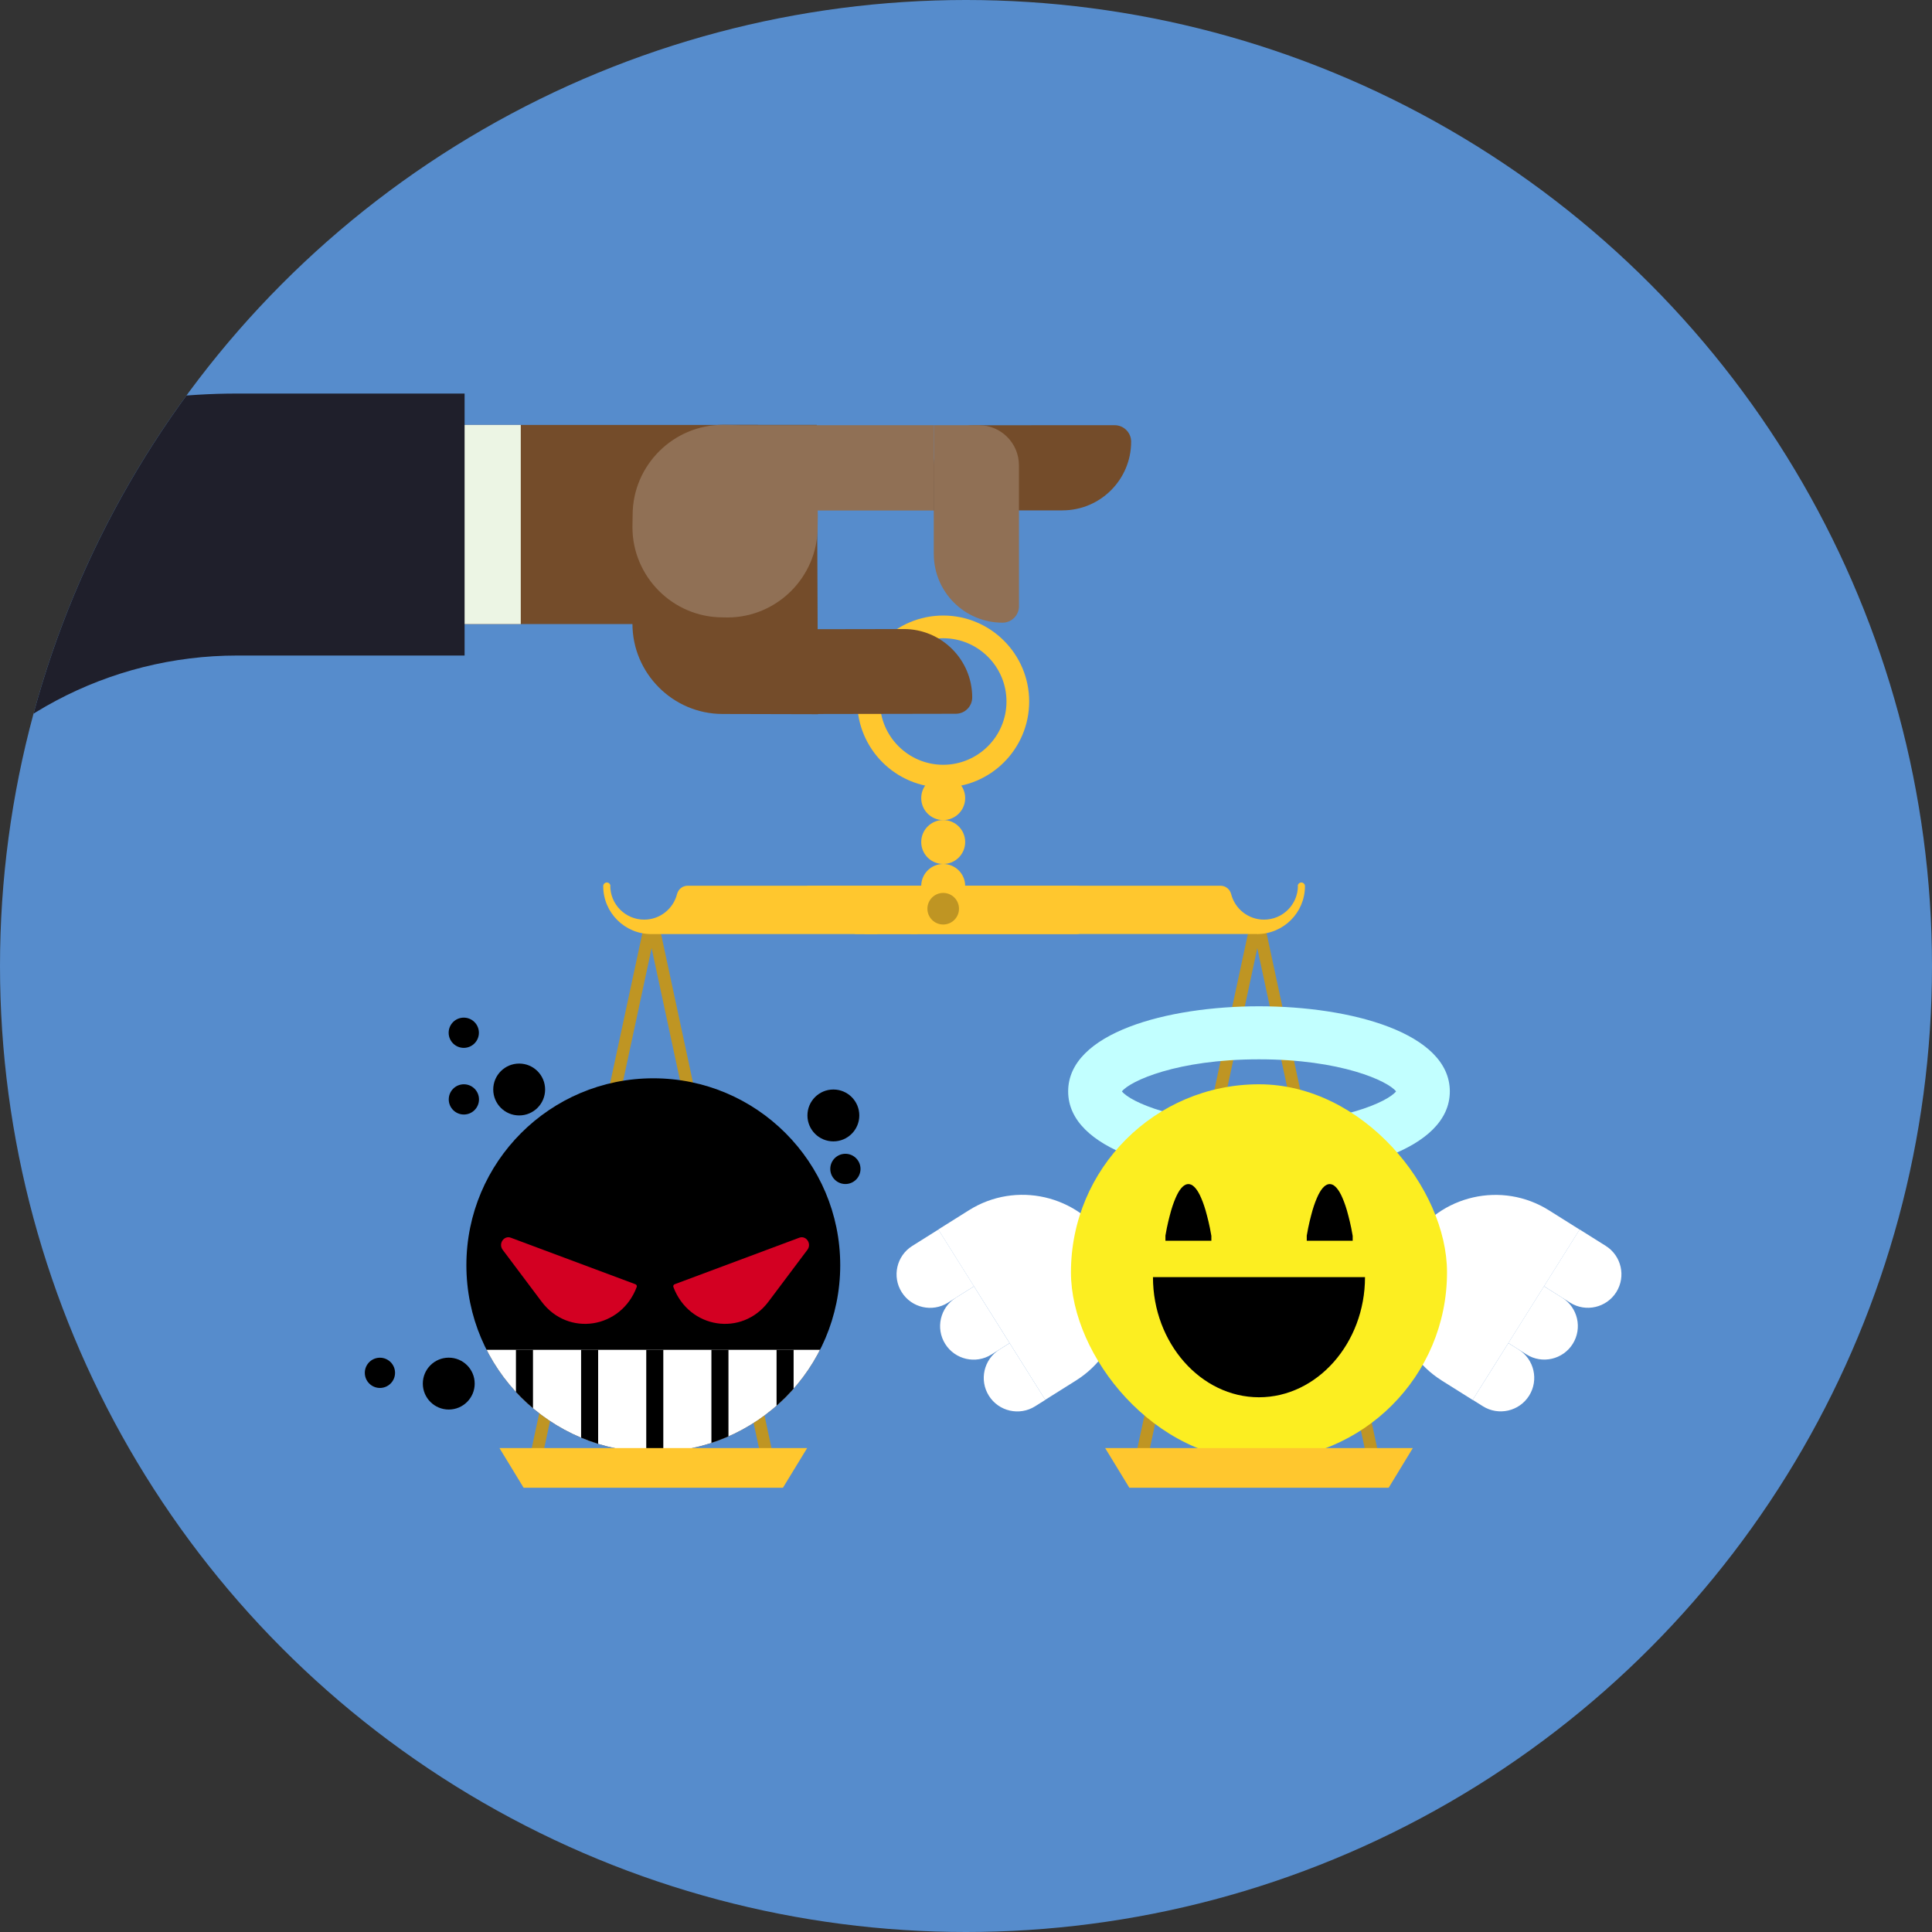
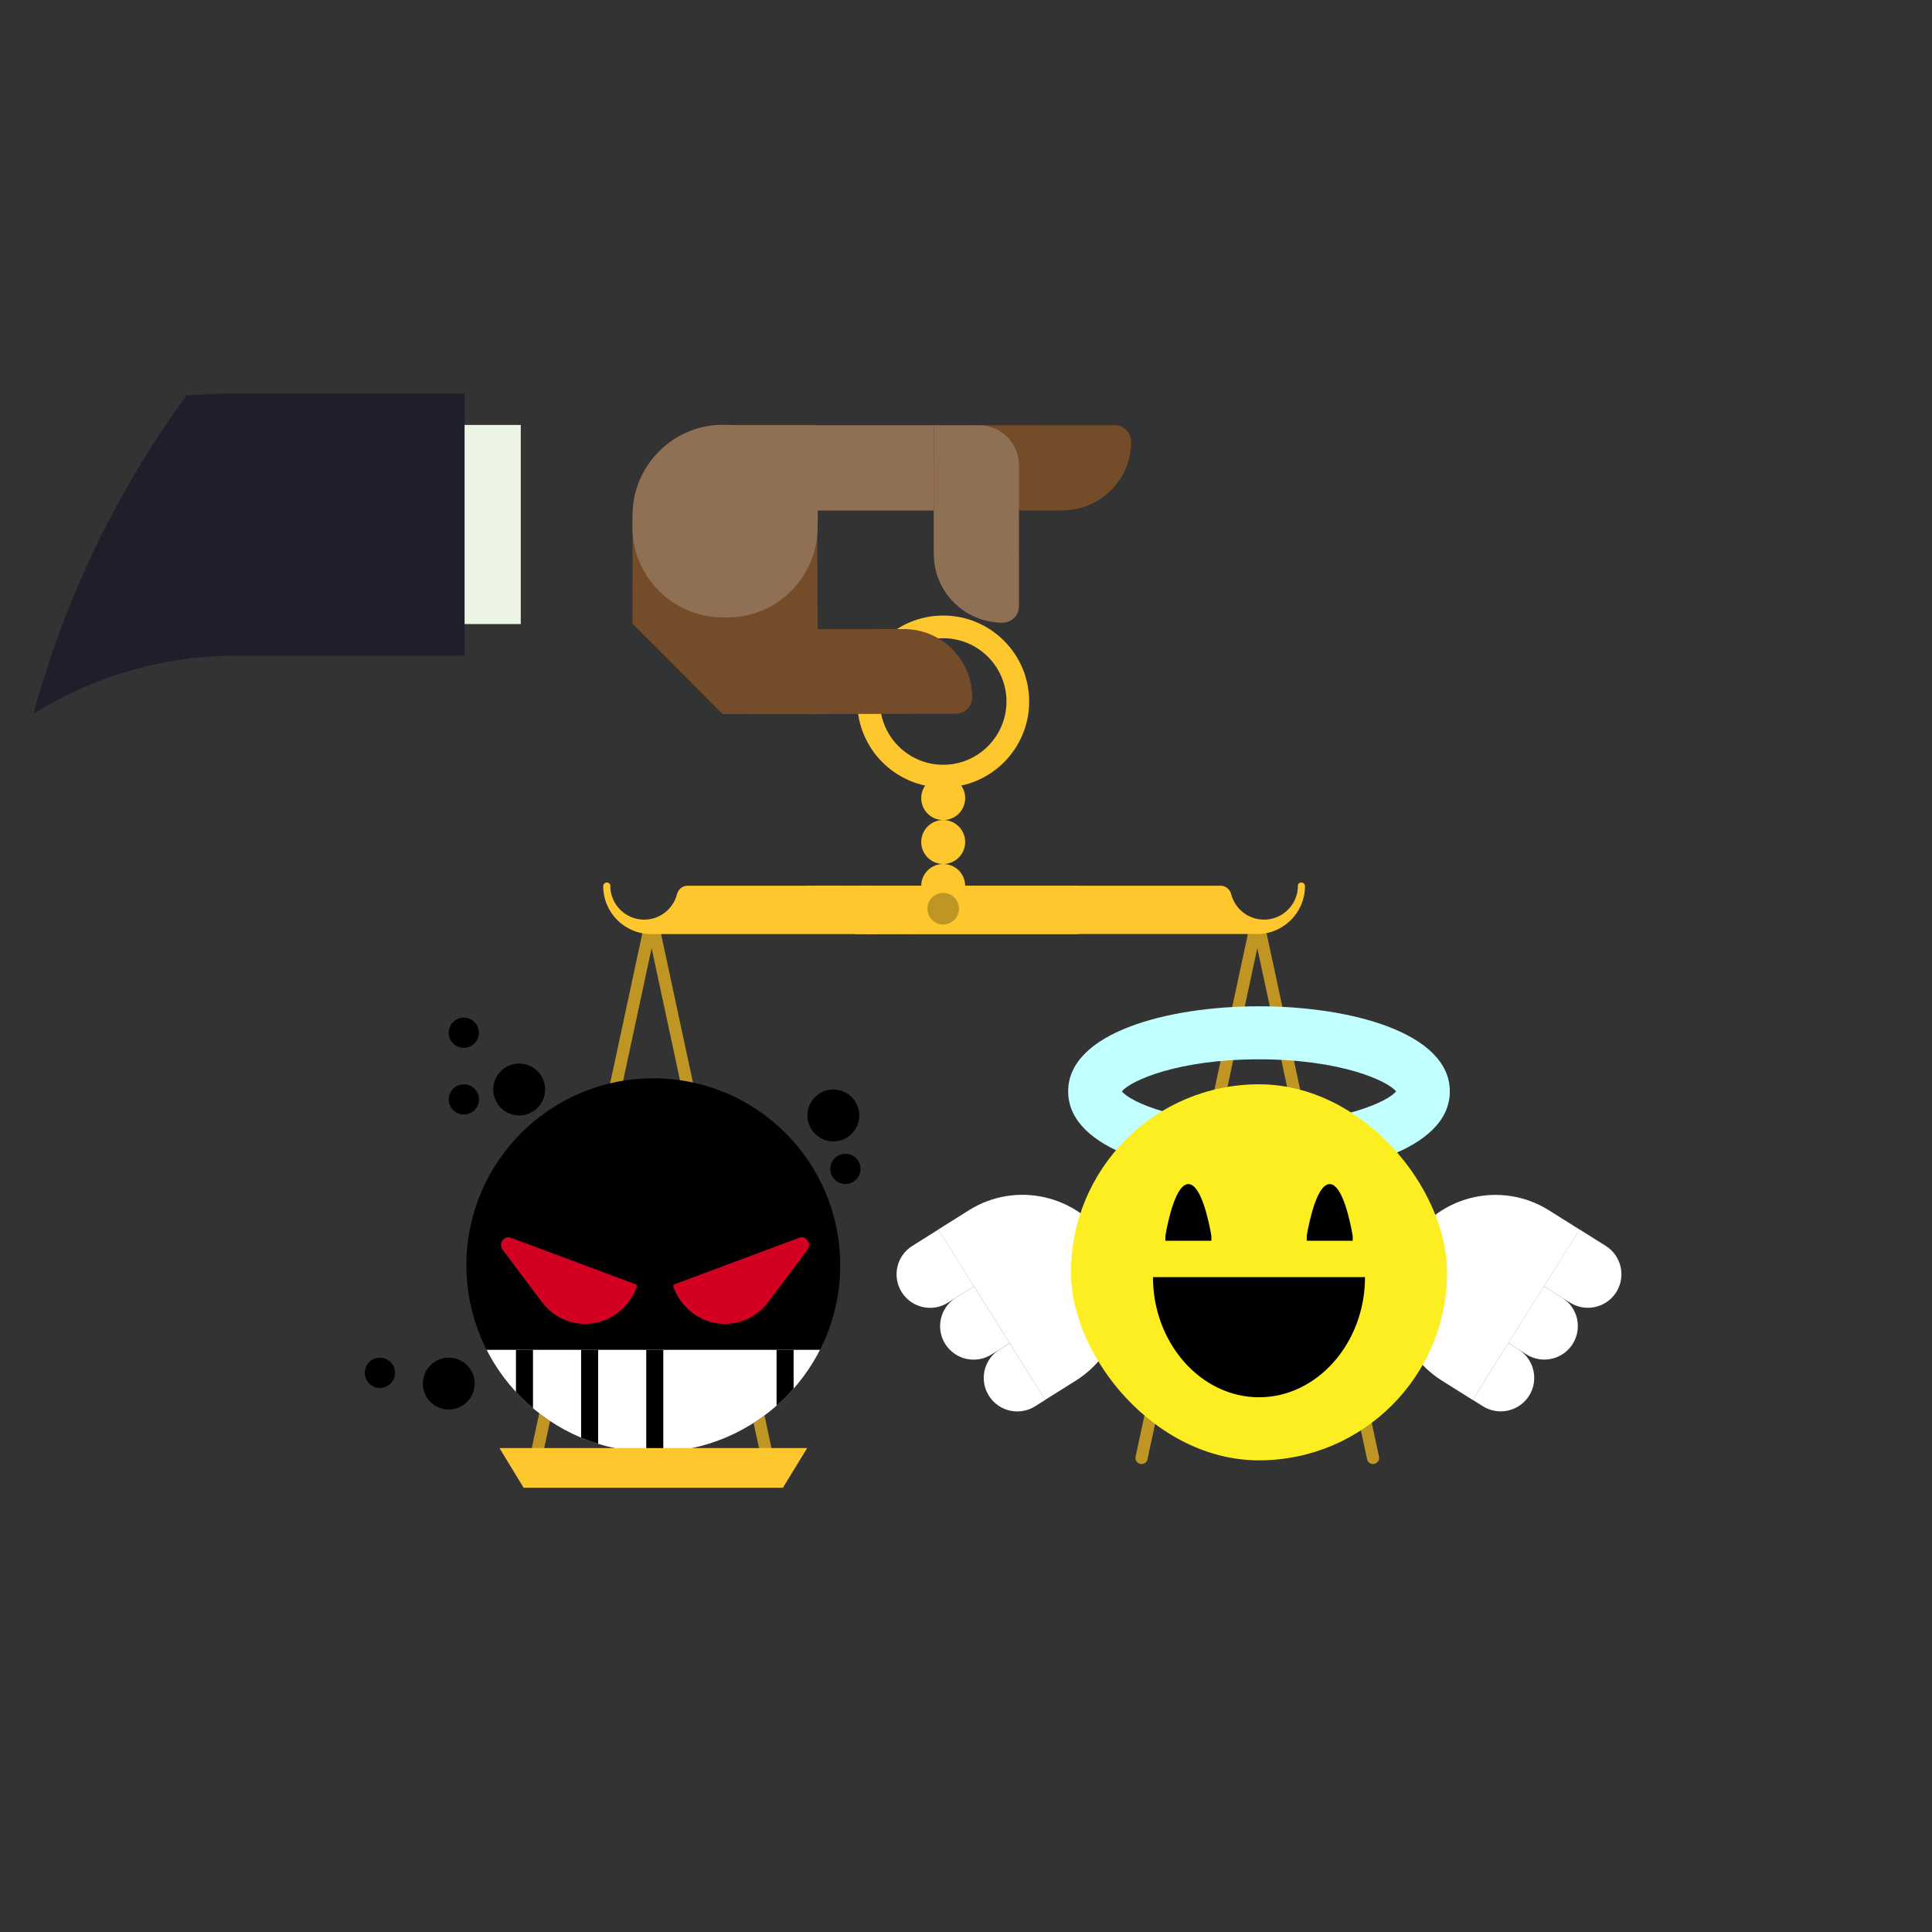
<svg xmlns="http://www.w3.org/2000/svg" viewBox="0 0 400 400">
  <rect x="0" y="0" width="400" height="400" fill="#333333" stroke="none" />
  <defs>
    <clipPath id="clippath">
      <circle cx="200" cy="200" r="200" style="fill:none;" />
    </clipPath>
    <clipPath id="clippath-1">
      <circle cx="135.26" cy="261.95" r="38.7" style="fill:none;" />
    </clipPath>
  </defs>
  <g id="Calque_1">
-     <circle cx="200" cy="200" r="200" style="fill:#568ccc;" />
-   </g>
+     </g>
  <g id="Calque_2">
    <g style="clip-path:url(#clippath);">
      <g>
        <g>
          <path d="M158.87,303.12c-.58,0-1.11-.4-1.23-1l-22.73-105.81-22.73,105.81c-.14,.68-.82,1.12-1.5,.97-.68-.15-1.12-.82-.97-1.5l23.62-109.94c.14-.75,.8-1.29,1.58-1.29s1.44,.54,1.59,1.31l23.61,109.91c.15,.68-.29,1.35-.97,1.5-.09,.02-.18,.03-.27,.03Zm-24.85-110.94s0,.02,0,.03v-.03Zm1.77-.02v.03s0-.02,0-.03Z" style="fill:#bf9523;" />
          <path d="M284.27,303.12c-.58,0-1.11-.4-1.23-1l-22.73-105.81-22.73,105.81c-.14,.68-.82,1.12-1.5,.97-.68-.15-1.12-.82-.97-1.5l23.62-109.94c.14-.75,.8-1.29,1.58-1.29s1.44,.54,1.59,1.31l23.61,109.91c.15,.68-.29,1.35-.97,1.5-.09,.02-.18,.03-.27,.03Zm-24.85-110.94s0,.02,0,.03v-.03Zm1.77-.02v.03s0-.02,0-.03Z" style="fill:#bf9523;" />
          <path d="M195.28,163.04c-9.81,0-17.8-7.98-17.8-17.8s7.98-17.8,17.8-17.8,17.8,7.98,17.8,17.8-7.98,17.8-17.8,17.8Zm0-30.9c-7.22,0-13.1,5.88-13.1,13.1s5.88,13.1,13.1,13.1,13.1-5.88,13.1-13.1-5.87-13.1-13.1-13.1Z" style="fill:#ffc72e;" />
          <circle cx="195.28" cy="165.24" r="4.55" style="fill:#ffc72e;" />
          <circle cx="195.28" cy="174.33" r="4.55" style="fill:#ffc72e;" />
          <circle cx="195.28" cy="183.43" r="4.55" style="fill:#ffc72e;" />
          <g>
            <path d="M134.82,193.39c-5.48,0-9.93-4.44-9.93-9.93,0-.41,.34-.75,.75-.75s.75,.34,.75,.75l-.04-.08c0,3.88,3.14,7.02,7.02,7.02,3.27,0,6.02-2.24,6.8-5.28,.26-1.02,1.15-1.74,2.2-1.74h80.51c1.25,0,2.27,1.02,2.27,2.27v5.47c0,1.25-1.02,2.27-2.27,2.27h-88.07Z" style="fill:#ffc72e;" />
            <path d="M260.25,193.39c5.48,0,9.93-4.44,9.93-9.93,0-.41-.34-.75-.75-.75-.41,0-.75,.34-.75,.75l.04-.08c0,3.88-3.14,7.02-7.02,7.02-3.27,0-6.02-2.24-6.8-5.28-.26-1.02-1.15-1.74-2.2-1.74h-85.51c-1.25,0,8.75,10,10,10h83.06Z" style="fill:#ffc72e;" />
            <path d="M174.11,183.38h-4.93c-1.25,0,8.75,10,10,10h2.48" style="fill:#ffc72e;" />
            <path d="M179.99,183.38h-1.27c-1.25,0,8.75,10,10,10h1.26" style="fill:#ffc72e;" />
          </g>
          <circle cx="195.28" cy="188.14" r="3.27" style="fill:#bf9523;" />
          <g>
            <g>
              <g>
                <path d="M303.98,250.49h0c11.49,0,20.82,9.33,20.82,20.82v7.51h-41.65v-7.51c0-11.49,9.33-20.82,20.82-20.82Z" transform="translate(-81.81 381.34) rotate(-57.87)" style="fill:#fff;" />
                <g>
                  <path d="M329.01,257.32h0c3.83,0,6.94,3.11,6.94,6.94v6.39h-13.88v-6.39c0-3.83,3.11-6.94,6.94-6.94Z" transform="translate(727.53 125.75) rotate(122.13)" style="fill:#fff;" />
                  <path d="M320.8,269.53h0c3.83,0,6.94,3.11,6.94,6.94v4.45h-13.88v-4.45c0-3.83,3.11-6.94,6.94-6.94Z" transform="translate(724.48 149.92) rotate(122.13)" style="fill:#fff;" />
                  <path d="M312.6,281.74h0c3.83,0,6.94,3.11,6.94,6.94v2.5h-13.88v-2.5c0-3.83,3.11-6.94,6.94-6.94Z" transform="translate(721.43 174.08) rotate(122.13)" style="fill:#fff;" />
                </g>
              </g>
              <g>
                <path d="M196.52,250.49h41.65v7.51c0,11.49-9.33,20.82-20.82,20.82h0c-11.49,0-20.82-9.33-20.82-20.82v-7.51h0Z" transform="translate(108.8 589.47) rotate(-122.13)" style="fill:#fff;" />
                <g>
                  <path d="M185.38,257.32h13.88v6.39c0,3.83-3.11,6.94-6.94,6.94h0c-3.83,0-6.94-3.11-6.94-6.94v-6.39h0Z" transform="translate(313.6 -39.28) rotate(57.87)" style="fill:#fff;" />
                  <path d="M193.58,269.53h13.88v4.45c0,3.83-3.11,6.94-6.94,6.94h0c-3.83,0-6.94-3.11-6.94-6.94v-4.45h0Z" transform="translate(326.95 -40.96) rotate(57.87)" style="fill:#fff;" />
                  <path d="M201.79,281.74h13.88v2.5c0,3.83-3.11,6.94-6.94,6.94h0c-3.83,0-6.94-3.11-6.94-6.94v-2.5h0Z" transform="translate(340.31 -42.65) rotate(57.87)" style="fill:#fff;" />
                </g>
              </g>
            </g>
            <g>
              <path d="M260.66,243.58c-19.03,0-39.51-5.51-39.51-17.62s20.48-17.62,39.51-17.62,39.51,5.51,39.51,17.62-20.48,17.62-39.51,17.62Zm-28.38-17.62c1.69,2.15,11.4,6.64,28.38,6.64s26.69-4.5,28.38-6.64c-1.69-2.15-11.4-6.64-28.38-6.64s-26.69,4.5-28.38,6.64Z" style="fill:#c2ffff;" />
              <rect x="221.73" y="224.49" width="77.86" height="77.86" rx="38.93" ry="38.93" style="fill:#fcee21;" />
              <path d="M241.28,255.88c.4-2.37,.79-3.79,1.19-5.26,.4-1.36,.79-2.34,1.19-3.18,.4-.81,.79-1.37,1.19-1.74,.4-.38,.79-.55,1.19-.55,.4,0,.79,.17,1.19,.55,.4,.38,.79,.93,1.19,1.74,.4,.84,.79,1.82,1.19,3.18,.4,1.47,.79,2.88,1.19,5.26v1h-9.51v-1Z" />
              <path d="M270.54,255.88c.4-2.37,.79-3.79,1.19-5.26,.4-1.36,.79-2.34,1.19-3.18,.4-.81,.79-1.37,1.19-1.74,.4-.38,.79-.55,1.19-.55,.4,0,.79,.17,1.19,.55,.4,.38,.79,.93,1.19,1.74,.4,.84,.79,1.82,1.19,3.18,.4,1.47,.79,2.88,1.19,5.26v1h-9.51v-1Z" />
              <path d="M282.61,264.42c0,13.65-9.91,24.87-21.95,24.87s-21.95-11.23-21.95-24.87h43.9Z" />
            </g>
          </g>
          <g>
            <circle cx="135.26" cy="261.95" r="38.7" />
            <g style="clip-path:url(#clippath-1);">
              <g>
                <rect x="99.01" y="279.47" width="72.88" height="23.31" style="fill:#fff;" />
                <rect x="133.8" y="279.47" width="3.53" height="23.31" />
                <rect x="120.31" y="279.47" width="3.53" height="23.31" />
                <rect x="106.82" y="279.47" width="3.53" height="23.31" />
-                 <rect x="147.29" y="279.47" width="3.53" height="23.31" />
                <rect x="160.78" y="279.47" width="3.53" height="23.31" />
              </g>
            </g>
            <g>
              <path d="M139.68,265.89l25.79-9.63c1.43-.54,2.64,1.23,1.7,2.49l-8.07,10.75c-5.48,7.3-16.43,5.61-19.68-3.03h0c-.09-.23,.03-.5,.26-.58Z" style="fill:#d30022;" />
              <path d="M131.56,265.89l-25.79-9.63c-1.43-.54-2.64,1.23-1.7,2.49l8.07,10.75c5.48,7.3,16.43,5.61,19.68-3.03h0c.09-.23-.03-.5-.26-.58Z" style="fill:#d30022;" />
            </g>
            <circle cx="96.04" cy="227.62" r="3.13" />
            <circle cx="96.02" cy="213.82" r="3.13" />
            <circle cx="175.03" cy="242.01" r="3.13" />
            <circle cx="78.66" cy="284.23" r="3.13" />
            <circle cx="107.49" cy="225.57" r="5.37" />
            <circle cx="172.54" cy="230.94" r="5.37" />
            <circle cx="92.91" cy="286.46" r="5.37" />
          </g>
          <polygon points="162.1 308.02 108.41 308.02 103.41 299.81 167.11 299.81 162.1 308.02" style="fill:#ffc72e;" />
-           <polygon points="287.51 308.02 233.82 308.02 228.81 299.81 292.51 299.81 287.51 308.02" style="fill:#ffc72e;" />
        </g>
        <g>
          <g>
-             <rect x="92.25" y="87.98" width="64.65" height="41.23" transform="translate(249.15 217.19) rotate(-180)" style="fill:#744c2a;" />
            <rect x="90.28" y="87.98" width="17.53" height="41.23" transform="translate(198.1 217.19) rotate(-180)" style="fill:#ecf5e4;" />
            <g>
-               <path d="M149.59,147.82l19.77,.05-.25-59.9h-19.42c-10.27-.02-18.7,8.37-18.71,18.65l-.04,22.49c-.02,10.27,8.37,18.7,18.65,18.71Z" style="fill:#744c2a;" />
+               <path d="M149.59,147.82l19.77,.05-.25-59.9h-19.42c-10.27-.02-18.7,8.37-18.71,18.65l-.04,22.49Z" style="fill:#744c2a;" />
              <path d="M163.95,130.25h29.05c4.57,0,8.28,3.71,8.28,8.28v9.28h-26.56c-7.82,0-14.16-6.35-14.16-14.16h0c0-1.88,1.52-3.4,3.4-3.4Z" transform="translate(362.08 277.74) rotate(179.9)" style="fill:#744c2a;" />
              <path d="M207.52,88.05h26.68v9.33c0,4.59-3.72,8.31-8.31,8.31h-29.17c-1.88,0-3.41-1.53-3.41-3.41h0c0-7.85,6.37-14.22,14.22-14.22Z" transform="translate(427.52 193.69) rotate(179.99)" style="fill:#744c2a;" />
              <path d="M195.9,99.66h26.68v9.33c0,4.59-3.72,8.31-8.31,8.31h-29.17c-1.88,0-3.41-1.53-3.41-3.41h0c0-7.85,6.37-14.22,14.22-14.22Z" transform="translate(93.7 310.63) rotate(-90.01)" style="fill:#907055;" />
              <path d="M149.59,127.82l.98,.02c10.27,.02,18.7-8.37,18.71-18.65l.04-2.5c.02-10.27-8.37-18.7-18.65-18.71l-.98-.02c-10.27-.02-18.7,8.37-18.71,18.65l-.04,2.5c-.02,10.27,8.37,18.7,18.65,18.71Z" style="fill:#907055;" />
              <rect x="149.7" y="88.03" width="43.6" height="17.67" style="fill:#907055;" />
            </g>
          </g>
          <path d="M-61.56,139.89C-36.55,103.29,4.77,81.48,49.13,81.48h47.06v54.24H49.13c-26.6,0-51.35,13.16-66.22,35.22l-.96,1.34-43.52-32.38Z" style="fill:#1f1f2b;" />
        </g>
      </g>
    </g>
  </g>
</svg>